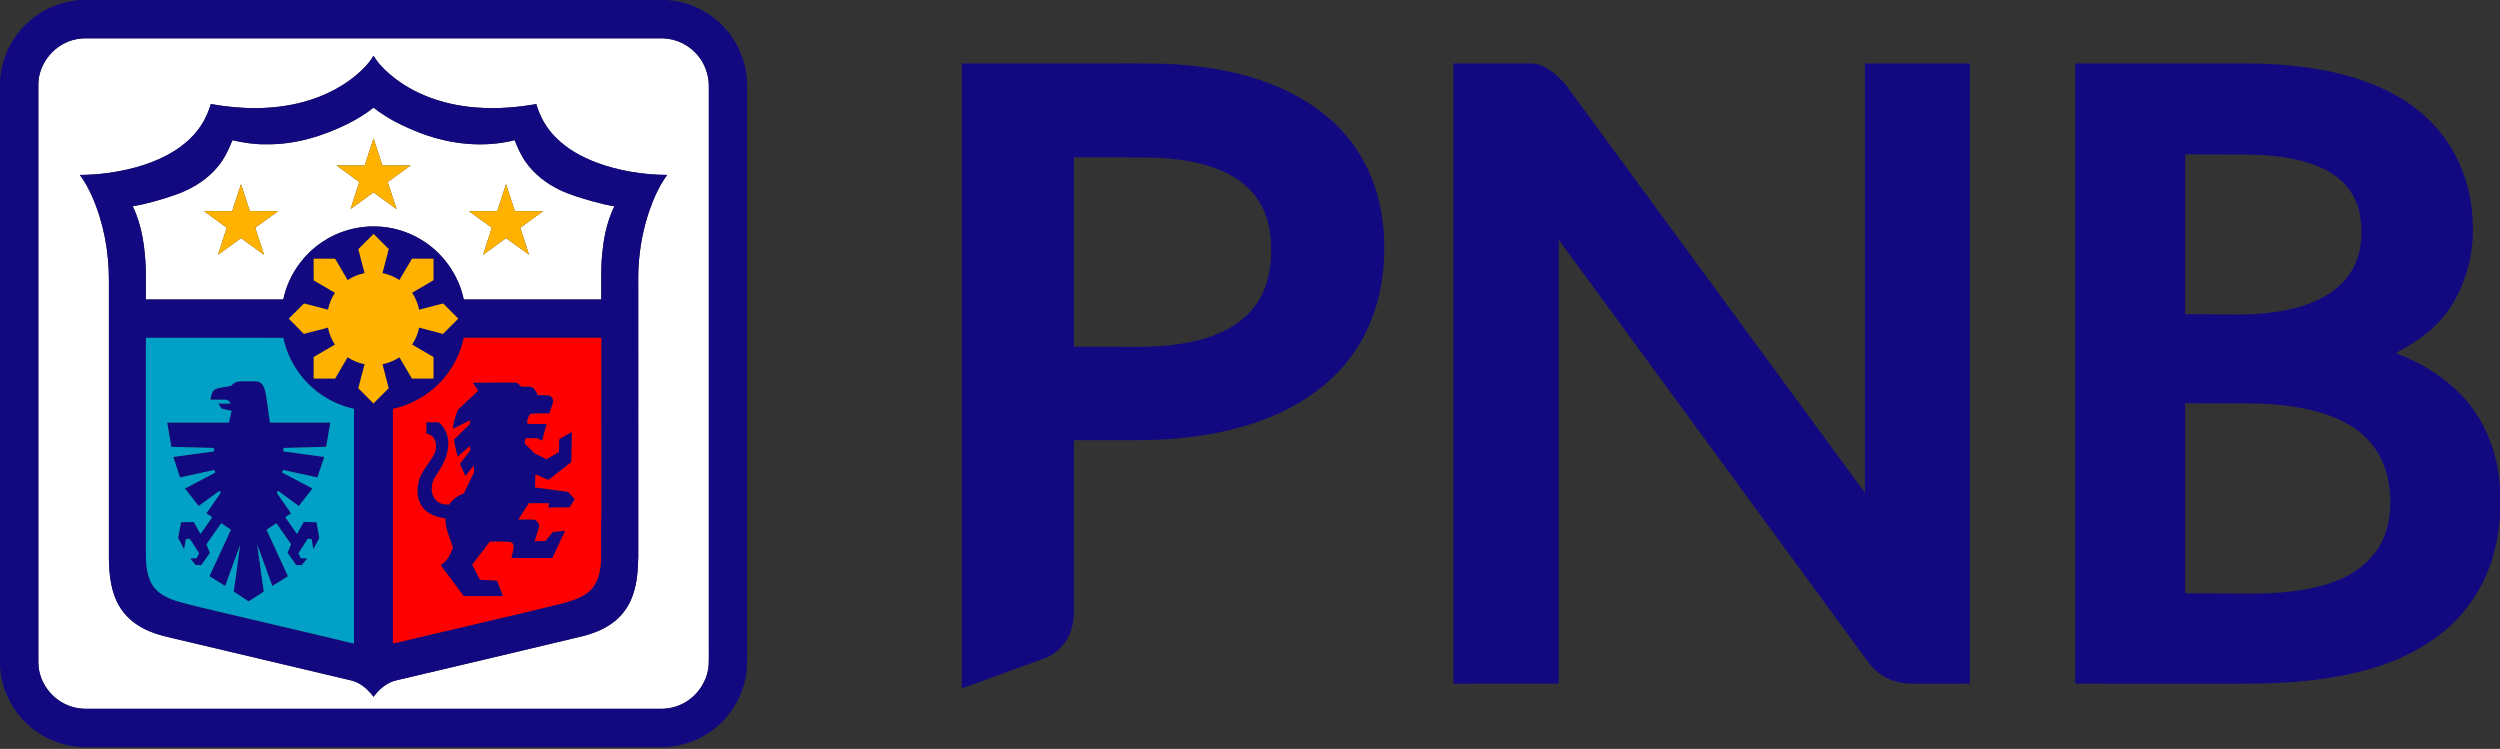
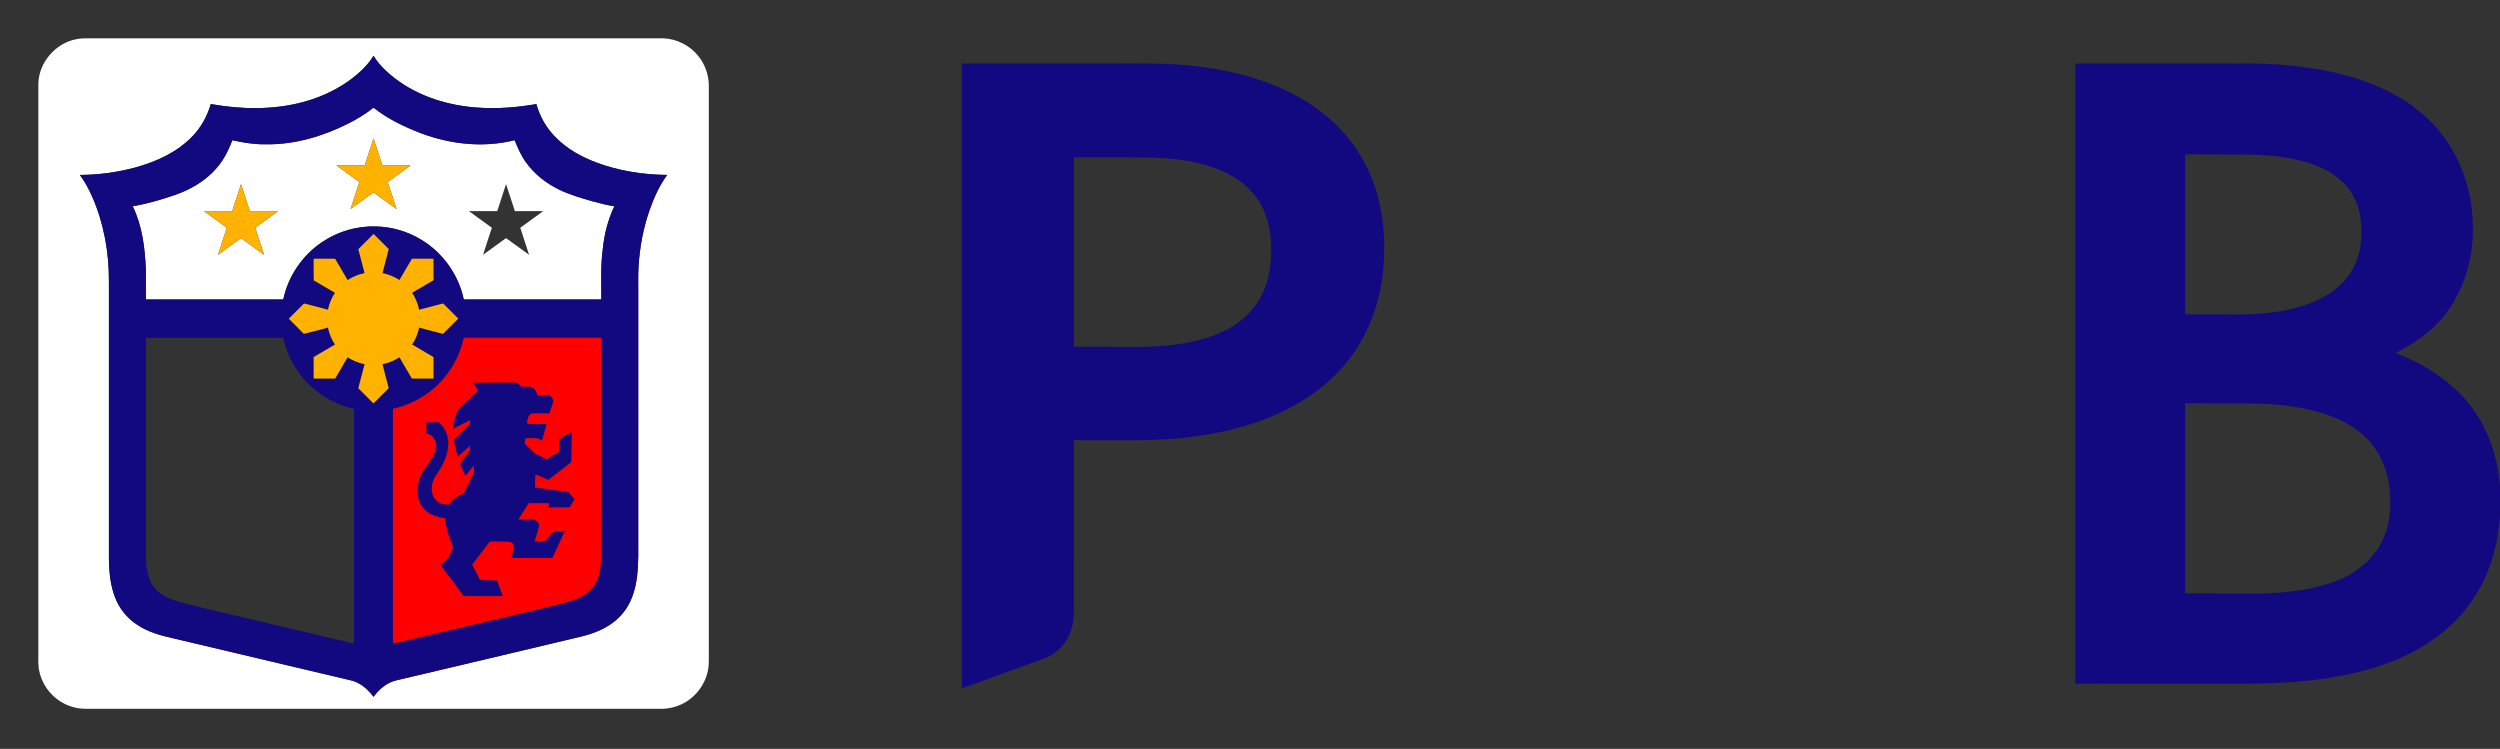
<svg xmlns="http://www.w3.org/2000/svg" width="434px" height="130px" viewBox="0 0 434 130" version="1.1">
  <rect x="0" y="0" width="434" height="130" fill="#333333" stroke="none" />
  <title>pnb</title>
  <desc>Created with Sketch.</desc>
  <g id="Page-1" stroke="none" stroke-width="1" fill="none" fill-rule="evenodd">
    <g id="pnb" fill-rule="nonzero">
      <g id="#ffffffff" transform="translate(6, 6)" fill="#FFFFFF">
        <path d="M7.244,0.808 C7.671,0.721 8.106,0.661 8.542,0.657 C42.08,0.657 75.617,0.657 109.155,0.657 C111.494,0.73 113.763,1.895 115.221,3.72 C116.386,5.149 117.031,6.982 117.049,8.822 C117.049,41.077 117.049,73.331 117.049,105.585 C117.034,106.859 117.079,108.134 117.026,109.407 C116.847,112.196 115.116,114.799 112.647,116.094 C111.455,116.726 110.104,117.053 108.755,117.05 C76.084,117.046 43.415,117.05 10.744,117.049 C9.367,117.037 7.956,117.146 6.622,116.728 C3.789,115.945 1.495,113.53 0.855,110.663 C0.584,109.632 0.668,108.561 0.657,107.508 C0.657,74.521 0.657,41.534 0.657,8.548 C0.725,4.857 3.626,1.487 7.244,0.808 L7.244,0.808 Z M58.849,3.683 C58.353,4.486 57.763,5.226 57.097,5.895 C54.195,8.78 50.441,10.715 46.501,11.748 C41.317,13.114 35.842,13 30.595,12.061 C29.995,14.116 28.953,16.05 27.468,17.601 C24.834,20.386 21.234,22.034 17.591,23.051 C14.424,23.909 11.142,24.362 7.86,24.369 C8.743,25.545 9.438,26.848 10.026,28.193 C12.026,32.757 12.919,37.761 12.907,42.731 C12.905,58.102 12.907,73.473 12.907,88.843 C12.884,91.743 12.877,94.73 13.891,97.49 C14.606,99.49 15.973,101.25 17.751,102.415 C19.65,103.712 21.898,104.331 24.119,104.82 C34.076,107.194 44.038,109.551 54.001,111.896 C54.674,112.061 55.369,112.172 55.995,112.485 C57.148,113.038 58.08,113.959 58.853,114.964 C59.818,113.644 61.151,112.483 62.78,112.112 C73.531,109.578 84.281,107.036 95.025,104.472 C97.07,103.967 99.086,103.173 100.731,101.829 C102.19,100.657 103.277,99.047 103.871,97.276 C104.622,95.145 104.756,92.862 104.8,90.622 C104.799,75.159 104.799,59.697 104.799,44.235 C104.811,42.912 104.762,41.588 104.853,40.267 C105.045,36.955 105.66,33.661 106.747,30.525 C107.515,28.36 108.45,26.226 109.821,24.369 C105.623,24.34 101.405,23.662 97.464,22.191 C94.962,21.233 92.548,19.914 90.636,18.013 C88.945,16.399 87.734,14.314 87.105,12.067 C83.795,12.642 80.417,12.921 77.058,12.69 C71.869,12.361 66.653,10.773 62.503,7.568 C61.1,6.47 59.771,5.222 58.849,3.683 Z" id="Shape" />
        <path d="M58.845,12.685 C61.3,14.635 64.159,16.01 67.076,17.127 C72.23,19.068 77.963,19.689 83.339,18.335 C83.88,19.653 84.445,20.979 85.283,22.14 C86.754,24.237 88.845,25.842 91.135,26.955 C92.948,27.82 94.888,28.381 96.814,28.935 C98.08,29.273 99.351,29.615 100.65,29.806 C99.546,32.132 98.907,34.658 98.646,37.215 C98.248,40.122 98.417,43.059 98.382,45.984 C90.426,45.985 82.468,45.984 74.511,45.985 C73.613,41.706 70.872,37.863 67.124,35.613 C64.781,34.185 62.063,33.388 59.321,33.31 C55.998,33.203 52.65,34.172 49.9,36.041 C46.49,38.328 44.021,41.965 43.177,45.985 C35.226,45.984 27.275,45.985 19.324,45.985 C19.321,44.257 19.329,42.531 19.319,40.804 C19.166,37.054 18.7,33.223 17.041,29.808 C19.514,29.391 21.929,28.677 24.299,27.87 C27.626,26.752 30.761,24.718 32.684,21.727 C33.376,20.671 33.871,19.503 34.345,18.338 C36.281,18.78 38.258,19.092 40.249,19.05 C45.162,19.111 49.992,17.672 54.361,15.497 C55.938,14.699 57.467,13.795 58.845,12.685 L58.845,12.685 Z M57.314,22.719 C55.681,22.722 54.048,22.718 52.414,22.722 C53.732,23.684 55.052,24.644 56.373,25.6 C55.88,27.164 55.356,28.716 54.857,30.276 C56.197,29.336 57.511,28.359 58.839,27.402 C60.183,28.36 61.514,29.335 62.85,30.304 C62.325,28.742 61.831,27.17 61.308,25.608 C62.632,24.645 63.957,23.685 65.279,22.718 C63.646,22.723 62.014,22.718 60.382,22.722 C59.859,21.16 59.361,19.591 58.852,18.026 C58.319,19.584 57.832,21.157 57.314,22.719 L57.314,22.719 Z M35.839,25.963 C35.323,27.522 34.817,29.082 34.316,30.647 C32.683,30.65 31.048,30.642 29.413,30.65 C30.721,31.628 32.057,32.57 33.369,33.543 C32.872,35.106 32.335,36.656 31.856,38.225 C33.182,37.257 34.509,36.292 35.844,35.337 C37.174,36.298 38.493,37.274 39.834,38.218 C39.323,36.659 38.807,35.1 38.309,33.536 C39.635,32.578 40.955,31.613 42.278,30.651 C40.642,30.642 39.006,30.65 37.37,30.646 C36.847,29.089 36.358,27.52 35.839,25.963 L35.839,25.963 Z M80.326,30.647 C78.685,30.647 77.045,30.647 75.403,30.647 C76.729,31.613 78.059,32.573 79.385,33.538 C78.883,35.102 78.351,36.657 77.867,38.226 C79.191,37.26 80.521,36.298 81.851,35.337 C83.184,36.296 84.511,37.267 85.844,38.226 C85.343,36.663 84.824,35.104 84.321,33.54 C85.644,32.577 86.97,31.615 88.294,30.651 C86.657,30.642 85.019,30.65 83.382,30.647 C82.863,29.086 82.374,27.518 81.849,25.961 C81.341,27.523 80.83,29.084 80.326,30.647 Z" id="Shape" />
      </g>
      <g id="#120980ff" fill="#120980">
-         <path d="M13.96,0 L115.713,0 C120.233,0.265 124.557,2.709 127.097,6.459 C128.759,8.863 129.674,11.768 129.706,14.69 C129.705,47.262 129.706,79.836 129.706,112.408 C129.689,114.097 129.795,115.803 129.468,117.474 C128.683,121.93 125.732,125.931 121.712,128.007 C119.781,129.036 117.616,129.588 115.437,129.706 L14.255,129.706 C11.447,129.567 8.672,128.657 6.371,127.032 C2.668,124.487 0.262,120.194 0,115.71 L0,13.982 C0.233,10.09 2.055,6.323 4.986,3.747 C7.445,1.535 10.663,0.215 13.96,0 L13.96,0 Z M13.244,6.808 C9.626,7.487 6.725,10.857 6.657,14.548 C6.657,47.534 6.657,80.521 6.657,113.508 C6.668,114.561 6.584,115.632 6.855,116.663 C7.495,119.53 9.789,121.945 12.622,122.728 C13.956,123.146 15.367,123.037 16.744,123.049 C49.415,123.05 82.084,123.046 114.755,123.05 C116.104,123.053 117.455,122.726 118.647,122.094 C121.116,120.799 122.847,118.196 123.026,115.407 C123.079,114.134 123.034,112.859 123.049,111.585 C123.049,79.331 123.049,47.077 123.049,14.822 C123.031,12.982 122.386,11.149 121.221,9.72 C119.763,7.895 117.494,6.73 115.155,6.657 C81.617,6.657 48.08,6.657 14.542,6.657 C14.106,6.661 13.671,6.721 13.244,6.808 Z" id="Shape" />
        <path d="M64.849,9.683 C65.771,11.222 67.1,12.47 68.503,13.568 C72.653,16.773 77.869,18.361 83.058,18.69 C86.417,18.921 89.795,18.642 93.105,18.067 C93.734,20.314 94.945,22.399 96.636,24.013 C98.548,25.914 100.962,27.233 103.464,28.191 C107.405,29.662 111.623,30.34 115.821,30.369 C114.45,32.226 113.515,34.36 112.747,36.525 C111.66,39.661 111.045,42.955 110.853,46.267 C110.762,47.588 110.811,48.912 110.799,50.235 C110.799,65.697 110.799,81.159 110.8,96.622 C110.756,98.862 110.622,101.145 109.871,103.276 C109.277,105.047 108.19,106.657 106.731,107.829 C105.086,109.173 103.07,109.967 101.025,110.472 C90.281,113.036 79.531,115.578 68.78,118.112 C67.151,118.483 65.818,119.644 64.853,120.964 C64.08,119.959 63.148,119.038 61.995,118.485 C61.369,118.172 60.674,118.061 60.001,117.896 C50.038,115.551 40.076,113.194 30.119,110.82 C27.898,110.331 25.65,109.712 23.751,108.415 C21.973,107.25 20.606,105.49 19.891,103.49 C18.877,100.73 18.884,97.743 18.907,94.843 C18.907,79.473 18.905,64.102 18.907,48.731 C18.919,43.761 18.026,38.757 16.026,34.193 C15.438,32.848 14.743,31.545 13.86,30.369 C17.142,30.362 20.424,29.909 23.591,29.051 C27.234,28.034 30.834,26.386 33.468,23.601 C34.953,22.05 35.995,20.116 36.595,18.061 C41.842,19 47.317,19.114 52.501,17.748 C56.441,16.715 60.195,14.78 63.097,11.895 C63.763,11.226 64.353,10.486 64.849,9.683 L64.849,9.683 Z M64.845,18.685 C63.467,19.795 61.938,20.699 60.361,21.497 C55.992,23.672 51.162,25.111 46.249,25.05 C44.258,25.092 42.281,24.78 40.345,24.338 C39.871,25.503 39.376,26.671 38.684,27.727 C36.761,30.718 33.626,32.752 30.299,33.87 C27.929,34.677 25.514,35.391 23.041,35.808 C24.7,39.223 25.166,43.054 25.319,46.804 C25.329,48.531 25.321,50.257 25.324,51.985 C33.275,51.985 41.226,51.984 49.177,51.985 C50.021,47.965 52.49,44.328 55.9,42.041 C58.65,40.172 61.998,39.203 65.321,39.31 C68.063,39.388 70.781,40.185 73.124,41.613 C76.872,43.863 79.613,47.706 80.511,51.985 C88.468,51.984 96.426,51.985 104.382,51.984 C104.417,49.059 104.248,46.122 104.646,43.215 C104.907,40.658 105.546,38.132 106.65,35.806 C105.351,35.615 104.08,35.273 102.814,34.935 C100.888,34.381 98.948,33.82 97.135,32.955 C94.845,31.842 92.754,30.237 91.283,28.14 C90.445,26.979 89.88,25.653 89.339,24.335 C83.963,25.689 78.23,25.068 73.076,23.127 C70.159,22.01 67.3,20.635 64.845,18.685 L64.845,18.685 Z M64.852,40.611 C63.97,41.495 63.085,42.375 62.205,43.261 C62.573,44.644 62.937,46.028 63.292,47.415 C62.245,47.623 61.239,48.034 60.348,48.624 C59.624,47.386 58.903,46.146 58.171,44.914 C56.933,44.921 55.695,44.914 54.457,44.917 C54.463,46.17 54.441,47.423 54.468,48.676 C55.704,49.38 56.925,50.108 58.152,50.827 C57.558,51.716 57.153,52.724 56.937,53.77 C55.695,53.439 54.449,53.122 53.208,52.79 C53.034,52.772 52.806,52.611 52.672,52.795 C51.822,53.634 50.983,54.485 50.138,55.327 C50.998,56.211 51.889,57.065 52.744,57.955 C54.147,57.61 55.542,57.234 56.939,56.866 C57.142,57.917 57.558,58.922 58.148,59.816 C56.917,60.538 55.684,61.257 54.455,61.98 C54.459,63.224 54.455,64.467 54.456,65.711 C55.699,65.709 56.942,65.709 58.184,65.711 C58.899,64.48 59.629,63.258 60.336,62.023 C61.245,62.592 62.241,63.025 63.296,63.229 C62.926,64.618 62.57,66.01 62.203,67.399 C63.078,68.275 63.954,69.15 64.83,70.027 C65.725,69.16 66.593,68.266 67.479,67.391 C67.122,66.003 66.761,64.617 66.394,63.232 C67.44,63.011 68.445,62.606 69.34,62.019 C70.067,63.246 70.78,64.484 71.508,65.711 C72.755,65.709 74.001,65.709 75.249,65.711 C75.253,64.47 75.249,63.229 75.25,61.99 C74.012,61.262 72.77,60.542 71.535,59.809 C72.14,58.926 72.534,57.915 72.753,56.87 C74.137,57.237 75.525,57.588 76.907,57.96 C77.791,57.08 78.672,56.196 79.554,55.314 C78.68,54.435 77.8,53.564 76.929,52.684 C75.535,53.033 74.148,53.41 72.757,53.768 C72.543,52.717 72.116,51.722 71.541,50.817 C72.782,50.098 74.022,49.377 75.253,48.643 C75.246,47.401 75.253,46.16 75.249,44.918 C74.005,44.915 72.763,44.919 71.519,44.915 C70.784,46.145 70.073,47.389 69.34,48.62 C68.444,48.038 67.443,47.623 66.396,47.411 C66.755,46.019 67.133,44.631 67.48,43.237 C66.602,42.364 65.729,41.485 64.852,40.611 L64.852,40.611 Z M25.325,58.645 C25.321,70.845 25.325,83.046 25.324,95.248 C25.315,97.386 25.318,99.687 26.471,101.571 C27.484,103.198 29.353,103.962 31.114,104.477 C33.85,105.242 36.626,105.843 39.384,106.517 C45.938,108.073 52.504,109.58 59.055,111.15 C59.851,111.343 60.639,111.577 61.453,111.688 C61.457,98.117 61.456,84.545 61.455,70.973 C59.573,70.559 57.762,69.813 56.148,68.761 C52.61,66.486 50.039,62.767 49.178,58.648 C41.227,58.637 33.276,58.644 25.325,58.645 L25.325,58.645 Z M80.516,58.641 C80.132,60.384 79.482,62.071 78.55,63.593 C76.311,67.336 72.477,70.066 68.216,70.979 C68.217,84.549 68.214,98.118 68.217,111.688 C69.645,111.454 71.032,111.025 72.446,110.721 C80.75,108.739 89.076,106.856 97.365,104.813 C99.26,104.3 101.308,103.758 102.69,102.267 C104.053,100.742 104.327,98.592 104.349,96.625 C104.36,94.109 104.314,91.593 104.384,89.078 C104.381,78.933 104.385,68.788 104.382,58.644 C96.427,58.639 88.472,58.644 80.516,58.641 Z" id="Shape" />
        <path d="M166.97,11.016 C175.045,11.013 183.12,11.016 191.193,11.015 C194.67,11.034 198.148,10.972 201.623,11.056 C208.135,11.265 214.689,12.25 220.777,14.64 C225.401,16.464 229.759,19.15 233.107,22.861 C236.275,26.343 238.446,30.685 239.481,35.268 C240.344,39.052 240.476,42.976 240.127,46.833 C239.622,52.25 237.78,57.595 234.504,61.966 C231.679,65.814 227.82,68.811 223.596,70.985 C218.393,73.65 212.65,75.114 206.873,75.846 C203.634,76.244 200.369,76.445 197.105,76.417 C193.545,76.417 189.985,76.417 186.426,76.417 C186.424,86.403 186.429,96.39 186.424,106.377 C186.425,108.427 185.796,110.523 184.436,112.088 C183.609,113.035 182.579,113.838 181.388,114.267 C176.581,116.011 171.78,117.77 166.972,119.511 C166.968,83.347 166.972,47.181 166.97,11.016 L166.97,11.016 Z M186.425,27.315 C186.426,38.272 186.424,49.229 186.428,60.186 C189.482,60.2 192.537,60.151 195.591,60.222 C198.838,60.244 202.102,60.174 205.313,59.63 C207.937,59.199 210.537,58.473 212.91,57.255 C215.235,56.052 217.281,54.254 218.62,51.992 C219.9,49.848 220.482,47.356 220.639,44.882 C220.809,41.863 220.515,38.722 219.143,35.985 C217.995,33.656 216.05,31.784 213.807,30.512 C211.745,29.338 209.461,28.605 207.145,28.125 C203.981,27.477 200.739,27.3 197.517,27.348 C193.82,27.282 190.123,27.326 186.425,27.315 Z" id="Shape" />
-         <path d="M252.309,11.015 C256.185,11.015 260.061,11.015 263.938,11.015 C264.969,11.052 266.027,10.898 267.034,11.197 C268.494,11.608 269.694,12.597 270.779,13.617 C271.448,14.242 272.019,14.959 272.542,15.707 C289.615,38.985 306.671,62.273 323.751,85.544 C323.749,60.701 323.75,35.858 323.751,11.015 C329.824,11.015 335.897,11.015 341.971,11.015 C341.971,46.907 341.971,82.798 341.971,118.69 C339.614,118.693 337.259,118.69 334.903,118.691 C332.982,118.654 331.018,118.855 329.148,118.307 C327.287,117.826 325.641,116.668 324.472,115.157 C306.515,90.646 288.552,66.14 270.598,41.629 C270.598,67.317 270.598,93.003 270.598,118.688 C264.503,118.694 258.406,118.69 252.309,118.691 C252.309,82.799 252.309,46.907 252.309,11.015 Z" id="Path" />
        <path d="M360.261,11.015 C369.058,11.013 377.855,11.015 386.653,11.015 C389.672,11.011 392.696,10.978 395.711,11.214 C401.723,11.649 407.766,12.745 413.296,15.222 C417.531,17.114 421.408,19.94 424.185,23.686 C426.948,27.362 428.6,31.817 429.111,36.375 C429.502,39.814 429.332,43.341 428.384,46.679 C427.288,50.606 425.243,54.341 422.181,57.073 C420.301,58.771 418.126,60.104 415.897,61.29 C420.85,63.199 425.527,66.146 428.834,70.358 C431.985,74.388 433.621,79.443 434,84.509 L434,89.632 C433.809,92.035 433.429,94.431 432.728,96.743 C431.42,101.158 428.972,105.247 425.612,108.407 C421.992,111.826 417.488,114.208 412.767,115.72 C406.996,117.578 400.928,118.314 394.892,118.581 C391.187,118.743 387.479,118.677 383.772,118.691 C375.934,118.691 368.097,118.693 360.26,118.69 C360.26,82.799 360.26,46.907 360.261,11.015 L360.261,11.015 Z M379.34,26.799 C379.337,36.051 379.338,45.305 379.338,54.559 C382.141,54.549 384.942,54.563 387.745,54.593 C391.533,54.618 395.361,54.357 399.019,53.313 C401.366,52.636 403.663,51.638 405.559,50.076 C407.357,48.635 408.734,46.66 409.385,44.443 C410.076,42.059 410.114,39.505 409.639,37.077 C409.197,34.776 407.968,32.634 406.167,31.129 C404.36,29.569 402.105,28.635 399.825,28.004 C396.562,27.124 393.168,26.868 389.8,26.832 C386.312,26.854 382.826,26.772 379.34,26.799 L379.34,26.799 Z M379.338,70 C379.338,81.004 379.338,92.006 379.338,103.01 C383.01,102.982 386.68,103.058 390.353,103.044 C393.651,103.066 396.962,102.893 400.213,102.314 C403.039,101.798 405.855,100.978 408.333,99.493 C410.42,98.214 412.248,96.442 413.38,94.254 C414.519,92.077 414.945,89.595 414.959,87.157 C414.949,84.35 414.404,81.496 413.04,79.022 C411.854,76.87 410.061,75.067 407.944,73.829 C405.537,72.396 402.84,71.522 400.112,70.95 C396.995,70.302 393.806,70.066 390.629,70.033 C386.864,70.033 383.1,70.048 379.338,70 Z" id="Shape" />
-         <path d="M40.143,66.956 C40.474,66.555 40.938,66.254 41.465,66.212 C42.236,66.158 43.012,66.208 43.784,66.187 C44.339,66.18 44.977,66.172 45.398,66.595 C45.934,67.162 46.068,67.967 46.2,68.706 C46.443,70.254 46.653,71.808 46.862,73.361 C50.353,73.364 53.845,73.364 57.338,73.361 C57.108,74.76 56.843,76.153 56.625,77.555 C54.166,77.646 51.705,77.685 49.246,77.766 C49.218,77.964 49.192,78.161 49.166,78.36 C51.539,78.676 53.911,78.997 56.281,79.328 C55.878,80.511 55.515,81.706 55.102,82.887 C53.115,82.452 51.13,82.004 49.137,81.591 C49.084,81.735 49.03,81.881 48.978,82.028 C50.734,82.955 52.489,83.882 54.245,84.811 C53.457,85.827 52.663,86.837 51.873,87.85 C50.672,86.967 49.475,86.081 48.274,85.2 C48.222,85.345 47.986,85.508 48.126,85.666 C48.922,86.818 49.729,87.961 50.533,89.107 C50.195,89.332 49.858,89.559 49.522,89.788 C50.2,90.758 50.875,91.732 51.556,92.701 C51.952,92.009 52.333,91.307 52.731,90.617 C53.468,90.612 54.203,90.666 54.94,90.662 C55.087,91.457 55.231,92.252 55.382,93.046 C55.403,93.202 55.451,93.373 55.363,93.52 C55.054,94.139 54.722,94.746 54.393,95.354 C54.288,94.765 54.201,94.173 54.1,93.585 C53.873,93.564 53.646,93.546 53.42,93.528 C52.886,94.372 52.331,95.204 51.803,96.054 C51.94,96.331 52.077,96.608 52.213,96.888 C52.591,96.912 52.969,96.932 53.35,96.946 C53.027,97.333 52.702,97.719 52.378,98.104 C52.054,98.103 51.73,98.102 51.406,98.099 C50.909,97.386 50.405,96.68 49.915,95.965 C50.123,95.473 50.341,94.985 50.528,94.485 C49.664,93.276 48.826,92.05 47.972,90.834 C47.4,91.209 46.831,91.587 46.266,91.97 C47.508,94.658 48.765,97.337 49.991,100.031 C49.089,100.6 48.181,101.157 47.279,101.724 C46.396,99.337 45.56,96.932 44.652,94.556 C45.037,97.271 45.409,99.987 45.788,102.702 C44.91,103.271 44.046,103.864 43.145,104.395 C42.306,103.802 41.422,103.279 40.573,102.704 C40.939,100 41.345,97.303 41.684,94.596 C40.803,96.966 39.952,99.346 39.086,101.722 C38.175,101.158 37.265,100.594 36.36,100.023 C37.613,97.338 38.853,94.65 40.095,91.961 C39.534,91.583 38.968,91.211 38.408,90.831 C37.527,92.035 36.702,93.28 35.835,94.495 C36.029,94.99 36.241,95.48 36.448,95.971 C35.954,96.686 35.446,97.391 34.949,98.104 C34.623,98.104 34.297,98.102 33.971,98.097 C33.654,97.71 33.331,97.332 33.011,96.947 C33.39,96.931 33.769,96.912 34.149,96.894 C34.288,96.611 34.425,96.328 34.562,96.047 C34.019,95.21 33.483,94.37 32.943,93.532 C32.715,93.546 32.487,93.563 32.26,93.579 C32.16,94.162 32.087,94.75 31.953,95.326 C31.596,94.684 31.261,94.029 30.921,93.377 C31.095,92.47 31.243,91.557 31.434,90.654 C32.168,90.672 32.901,90.61 33.634,90.618 C34.024,91.305 34.403,91.995 34.791,92.681 C35.511,91.745 36.156,90.754 36.834,89.788 C36.502,89.559 36.168,89.331 35.835,89.105 C36.653,87.909 37.513,86.742 38.317,85.537 C38.26,85.458 38.146,85.297 38.088,85.216 C36.869,86.067 35.696,86.981 34.487,87.845 C33.696,86.833 32.903,85.824 32.115,84.811 C33.87,83.887 35.62,82.953 37.38,82.035 C37.324,81.882 37.269,81.731 37.214,81.582 C35.225,82.014 33.239,82.457 31.249,82.883 C30.866,81.694 30.465,80.511 30.086,79.321 C32.457,79.007 34.826,78.672 37.196,78.359 C37.167,78.158 37.138,77.959 37.11,77.76 C34.657,77.704 32.204,77.619 29.751,77.574 C29.504,76.171 29.265,74.768 29.023,73.364 C32.595,73.361 36.167,73.363 39.738,73.364 C39.899,72.681 40.048,71.996 40.207,71.314 C39.63,71.201 39.055,71.073 38.481,70.937 C38.285,70.644 38.084,70.354 37.882,70.066 C38.607,70.069 39.332,70.071 40.055,70.065 C39.845,69.786 39.656,69.386 39.248,69.399 C38.339,69.358 37.429,69.392 36.519,69.388 C36.691,68.741 36.692,67.893 37.394,67.566 C38.263,67.197 39.237,67.203 40.143,66.956 Z" id="Path" />
        <path d="M82.085,66.433 C84.608,66.422 87.131,66.363 89.654,66.411 C89.972,66.6 90.225,66.879 90.506,67.118 C91.077,67.134 91.652,67.075 92.22,67.149 C92.816,67.409 93.123,68.035 93.373,68.597 C94.033,68.592 94.696,68.581 95.354,68.652 C95.852,68.826 96.157,69.43 95.996,69.935 C95.814,70.56 95.58,71.169 95.365,71.784 C94.363,71.806 93.358,71.739 92.359,71.817 C91.87,71.865 91.715,72.399 91.611,72.799 C91.552,73.051 91.406,73.409 91.689,73.584 C92.755,73.633 93.825,73.585 94.893,73.604 C94.644,74.583 94.363,75.552 94.105,76.528 C93.774,76.348 93.455,76.083 93.063,76.076 C92.437,76.052 91.813,76.087 91.188,76.116 C91.161,76.417 91.13,76.716 91.1,77.018 C91.517,77.431 91.962,77.818 92.363,78.249 C92.563,78.452 92.742,78.696 93.018,78.806 C93.645,79.079 94.257,79.387 94.853,79.726 C95.579,79.302 96.309,78.885 97.036,78.463 C97.023,77.721 97.08,76.981 97.076,76.24 C97.811,75.825 98.534,75.391 99.271,74.984 C99.271,76.725 99.231,78.466 99.193,80.208 C97.863,81.251 96.54,82.301 95.197,83.329 C94.455,82.997 93.708,82.675 92.961,82.357 C92.912,83.105 92.927,83.856 92.88,84.605 C94.796,84.867 96.717,85.112 98.631,85.388 C99.01,85.81 99.399,86.226 99.771,86.656 C99.481,87.134 99.185,87.607 98.894,88.083 C97.643,88.076 96.395,88.142 95.145,88.118 C95.212,87.871 95.277,87.624 95.344,87.378 C94.162,87.344 92.981,87.371 91.799,87.363 C91.207,88.306 90.601,89.239 90.001,90.176 C90.844,90.185 91.686,90.163 92.529,90.182 C93.214,90.192 93.762,90.967 93.556,91.616 C93.318,92.399 93.064,93.174 92.82,93.954 C93.44,93.955 94.059,93.913 94.68,93.908 C95.104,93.387 95.527,92.863 95.959,92.346 C96.678,92.275 97.396,92.194 98.115,92.119 C97.395,93.711 96.629,95.282 95.896,96.868 C93.516,96.868 91.137,96.869 88.757,96.866 C88.951,96.161 89.148,95.44 89.146,94.705 C89.131,94.268 88.661,94.065 88.282,94.062 C87.193,94.061 86.103,93.967 85.014,94.05 C84.014,95.383 82.984,96.693 81.985,98.025 C82.431,98.9 82.881,99.773 83.334,100.645 C84.323,100.704 85.311,100.73 86.299,100.788 C86.633,101.688 86.966,102.588 87.306,103.486 C85.034,103.49 82.761,103.497 80.488,103.483 C79.169,101.674 77.822,99.885 76.478,98.093 C77.627,97.466 78.223,96.177 78.632,94.994 C78.068,93.37 77.298,91.744 77.302,89.991 C75.794,89.833 74.204,89.257 73.294,87.979 C72.272,86.589 72.305,84.697 72.818,83.119 C73.344,81.506 74.649,80.328 75.374,78.824 C75.789,77.937 75.831,76.812 75.26,75.986 C74.975,75.567 74.492,75.363 74.011,75.282 C74.017,74.619 74.013,73.957 74.015,73.295 C74.726,73.29 75.437,73.3 76.149,73.289 C77.29,74.208 77.895,75.695 77.839,77.147 C77.788,79.07 76.874,80.843 75.796,82.39 C75.142,83.297 74.77,84.474 75.036,85.585 C75.201,86.37 75.748,87.077 76.5,87.379 C76.96,87.589 77.476,87.575 77.972,87.57 C78.577,86.657 79.509,86.011 80.527,85.635 C81.108,84.393 81.728,83.171 82.317,81.934 C82.28,81.573 82.246,81.212 82.21,80.853 C81.737,81.454 81.273,82.062 80.799,82.663 C80.468,81.955 80.155,81.238 79.829,80.529 C80.423,79.746 81.015,78.963 81.621,78.189 C81.606,77.936 81.593,77.684 81.58,77.432 C80.864,78.051 80.146,78.668 79.436,79.294 C79.222,78.3 78.915,77.324 78.802,76.31 C79.737,75.46 80.582,74.517 81.521,73.67 C81.554,73.423 81.587,73.177 81.623,72.933 C80.621,73.433 79.634,73.963 78.633,74.466 C78.665,73.445 78.992,72.468 79.335,71.518 C79.41,71.29 79.519,71.071 79.705,70.914 C80.809,69.893 81.89,68.848 82.999,67.834 C82.703,67.361 82.389,66.901 82.085,66.433 Z" id="Path" />
      </g>
      <g id="#ffb200ff" transform="translate(35.412, 24.02)" fill="#FFB200">
        <path d="M27.903,4.7 C28.42,3.138 28.907,1.565 29.44,0.007 C29.949,1.572 30.447,3.14 30.97,4.702 C32.602,4.698 34.234,4.704 35.867,4.698 C34.546,5.666 33.22,6.625 31.897,7.589 C32.42,9.151 32.914,10.722 33.438,12.284 C32.103,11.315 30.771,10.341 29.427,9.383 C28.099,10.339 26.785,11.317 25.446,12.257 C25.944,10.696 26.468,9.144 26.961,7.581 C25.641,6.624 24.32,5.665 23.003,4.702 C24.636,4.698 26.269,4.702 27.903,4.7 Z" id="Path" />
        <path d="M6.428,7.943 C6.946,9.501 7.435,11.07 7.958,12.626 C9.594,12.63 11.23,12.622 12.866,12.632 C11.543,13.594 10.223,14.559 8.897,15.517 C9.395,17.08 9.911,18.639 10.422,20.198 C9.081,19.254 7.762,18.278 6.432,17.317 C5.098,18.273 3.77,19.238 2.445,20.205 C2.924,18.636 3.46,17.087 3.957,15.524 C2.645,14.55 1.309,13.609 0.001,12.63 C1.636,12.622 3.271,12.63 4.904,12.627 C5.405,11.063 5.912,9.502 6.428,7.943 Z" id="Path" />
-         <path d="M50.915,12.627 C51.418,11.064 51.929,9.504 52.437,7.942 C52.963,9.498 53.451,11.067 53.97,12.627 C55.607,12.63 57.245,12.622 58.882,12.632 C57.558,13.595 56.232,14.557 54.909,15.521 C55.413,17.084 55.931,18.643 56.432,20.207 C55.1,19.247 53.772,18.277 52.44,17.317 C51.11,18.278 49.78,19.24 48.455,20.207 C48.94,18.638 49.471,17.083 49.973,15.518 C48.647,14.553 47.317,13.594 45.991,12.627 C47.633,12.627 49.273,12.627 50.915,12.627 Z" id="Path" />
        <path d="M29.44,16.591 C30.317,17.466 31.19,18.344 32.068,19.217 C31.721,20.612 31.344,21.999 30.984,23.391 C32.031,23.604 33.032,24.018 33.928,24.6 C34.661,23.369 35.372,22.125 36.108,20.896 C37.351,20.9 38.593,20.896 39.837,20.898 C39.841,22.141 39.834,23.381 39.841,24.624 C38.61,25.358 37.37,26.078 36.13,26.798 C36.705,27.702 37.132,28.697 37.346,29.749 C38.736,29.39 40.124,29.013 41.517,28.664 C42.388,29.544 43.268,30.416 44.143,31.294 C43.26,32.177 42.379,33.061 41.495,33.94 C40.113,33.568 38.725,33.217 37.342,32.851 C37.122,33.895 36.728,34.907 36.123,35.789 C37.358,36.522 38.6,37.243 39.838,37.97 C39.837,39.21 39.841,40.45 39.837,41.691 C38.589,41.69 37.343,41.69 36.097,41.691 C35.368,40.464 34.655,39.226 33.928,37.999 C33.033,38.586 32.028,38.991 30.983,39.212 C31.349,40.597 31.71,41.984 32.067,43.371 C31.182,44.247 30.313,45.14 29.418,46.008 C28.542,45.131 27.666,44.255 26.791,43.379 C27.159,41.99 27.514,40.599 27.885,39.21 C26.829,39.005 25.833,38.573 24.924,38.003 C24.217,39.238 23.487,40.46 22.772,41.691 C21.53,41.69 20.288,41.69 19.044,41.691 C19.043,40.448 19.047,39.204 19.043,37.961 C20.273,37.237 21.505,36.518 22.736,35.796 C22.146,34.903 21.73,33.898 21.527,32.846 C20.13,33.214 18.735,33.59 17.333,33.935 C16.477,33.045 15.587,32.192 14.726,31.308 C15.572,30.465 16.41,29.614 17.26,28.775 C17.394,28.592 17.622,28.752 17.796,28.77 C19.037,29.102 20.284,29.419 21.526,29.75 C21.741,28.704 22.146,27.697 22.74,26.807 C21.513,26.088 20.292,25.361 19.056,24.656 C19.029,23.403 19.051,22.15 19.045,20.897 C20.284,20.894 21.522,20.901 22.76,20.894 C23.491,22.127 24.212,23.366 24.936,24.604 C25.827,24.014 26.833,23.604 27.881,23.395 C27.525,22.009 27.161,20.624 26.794,19.242 C27.673,18.355 28.559,17.475 29.44,16.591 Z" id="Path" />
      </g>
      <g id="#01a0c7ff" transform="translate(25.255, 58.608)" fill="#01A0C7">
-         <path d="M0.07,0.037 C8.021,0.036 15.972,0.029 23.924,0.04 C24.784,4.159 27.355,7.878 30.893,10.153 C32.507,11.205 34.318,11.951 36.2,12.365 C36.201,25.937 36.202,39.509 36.198,53.081 C35.384,52.969 34.596,52.735 33.8,52.543 C27.249,50.972 20.683,49.465 14.129,47.909 C11.372,47.235 8.595,46.634 5.859,45.869 C4.098,45.355 2.229,44.59 1.216,42.964 C0.063,41.079 0.06,38.779 0.069,36.64 C0.07,24.438 0.066,12.238 0.07,0.037 L0.07,0.037 Z M14.888,8.348 C13.982,8.595 13.008,8.589 12.139,8.959 C11.437,9.285 11.436,10.134 11.265,10.78 C12.175,10.784 13.085,10.75 13.993,10.791 C14.401,10.779 14.59,11.178 14.8,11.457 C14.077,11.464 13.352,11.461 12.627,11.458 C12.829,11.746 13.03,12.036 13.226,12.33 C13.8,12.465 14.375,12.593 14.953,12.706 C14.793,13.388 14.644,14.073 14.483,14.756 C10.912,14.755 7.34,14.754 3.768,14.756 C4.011,16.16 4.249,17.563 4.496,18.966 C6.949,19.011 9.402,19.096 11.855,19.153 C11.884,19.352 11.912,19.551 11.941,19.751 C9.571,20.064 7.202,20.399 4.831,20.713 C5.21,21.903 5.611,23.086 5.994,24.275 C7.984,23.849 9.97,23.406 11.959,22.974 C12.014,23.123 12.069,23.274 12.125,23.427 C10.365,24.345 8.615,25.28 6.86,26.203 C7.648,27.216 8.441,28.225 9.232,29.237 C10.441,28.373 11.615,27.459 12.833,26.608 C12.891,26.689 13.005,26.85 13.063,26.929 C12.258,28.135 11.398,29.301 10.58,30.497 C10.913,30.723 11.247,30.951 11.579,31.18 C10.901,32.146 10.256,33.137 9.536,34.074 C9.148,33.387 8.769,32.697 8.379,32.011 C7.646,32.002 6.914,32.064 6.179,32.046 C5.988,32.949 5.84,33.862 5.666,34.769 C6.006,35.421 6.341,36.076 6.698,36.718 C6.833,36.142 6.905,35.555 7.005,34.971 C7.232,34.955 7.46,34.938 7.688,34.925 C8.228,35.762 8.764,36.602 9.307,37.439 C9.17,37.72 9.033,38.003 8.894,38.286 C8.514,38.304 8.135,38.323 7.756,38.339 C8.076,38.724 8.399,39.103 8.716,39.49 C9.042,39.494 9.368,39.496 9.694,39.496 C10.191,38.783 10.699,38.079 11.193,37.364 C10.986,36.872 10.775,36.382 10.58,35.887 C11.447,34.672 12.272,33.427 13.153,32.223 C13.713,32.604 14.279,32.975 14.84,33.353 C13.598,36.042 12.358,38.731 11.105,41.415 C12.01,41.986 12.92,42.55 13.831,43.115 C14.697,40.739 15.548,38.359 16.429,35.988 C16.09,38.695 15.684,41.392 15.318,44.096 C16.167,44.671 17.051,45.194 17.89,45.787 C18.792,45.256 19.655,44.663 20.533,44.095 C20.155,41.38 19.783,38.663 19.397,35.948 C20.305,38.324 21.141,40.729 22.024,43.116 C22.926,42.549 23.834,41.992 24.736,41.424 C23.51,38.729 22.253,36.05 21.011,33.363 C21.576,32.98 22.145,32.601 22.717,32.226 C23.571,33.442 24.409,34.668 25.273,35.877 C25.086,36.377 24.868,36.865 24.661,37.357 C25.151,38.072 25.654,38.779 26.151,39.491 C26.475,39.494 26.799,39.495 27.123,39.496 C27.447,39.111 27.772,38.725 28.095,38.338 C27.715,38.324 27.336,38.304 26.958,38.28 C26.822,38 26.685,37.723 26.548,37.446 C27.076,36.596 27.631,35.765 28.165,34.92 C28.391,34.938 28.618,34.956 28.845,34.977 C28.946,35.565 29.034,36.157 29.138,36.746 C29.467,36.138 29.799,35.531 30.108,34.912 C30.196,34.765 30.148,34.594 30.127,34.439 C29.976,33.644 29.832,32.849 29.685,32.055 C28.948,32.059 28.213,32.004 27.476,32.009 C27.078,32.7 26.697,33.401 26.301,34.093 C25.62,33.124 24.945,32.151 24.267,31.18 C24.603,30.951 24.941,30.725 25.278,30.499 C24.474,29.353 23.667,28.21 22.871,27.058 C22.731,26.901 22.967,26.737 23.019,26.592 C24.22,27.473 25.417,28.36 26.618,29.242 C27.408,28.229 28.202,27.219 28.99,26.203 C27.234,25.274 25.479,24.348 23.723,23.42 C23.775,23.273 23.829,23.127 23.882,22.983 C25.875,23.396 27.86,23.844 29.847,24.279 C30.261,23.099 30.623,21.903 31.026,20.72 C28.656,20.389 26.284,20.068 23.911,19.752 C23.937,19.553 23.963,19.356 23.991,19.158 C26.45,19.077 28.911,19.039 31.37,18.947 C31.588,17.545 31.853,16.152 32.083,14.754 C28.59,14.756 25.098,14.756 21.607,14.754 C21.398,13.2 21.188,11.646 20.945,10.098 C20.813,9.359 20.679,8.554 20.144,7.987 C19.722,7.564 19.084,7.572 18.529,7.579 C17.757,7.6 16.981,7.55 16.21,7.604 C15.683,7.646 15.219,7.947 14.888,8.348 Z" id="Shape" />
-       </g>
+         </g>
      <g id="#fe0000ff" transform="translate(68.216, 58.608)" fill="#FE0000">
        <path d="M12.301,0.033 C20.256,0.036 28.211,0.032 36.167,0.036 C36.169,10.18 36.165,20.325 36.168,30.471 C36.098,32.985 36.145,35.501 36.134,38.017 C36.112,39.984 35.837,42.135 34.474,43.659 C33.092,45.15 31.044,45.692 29.149,46.205 C20.86,48.248 12.534,50.131 4.23,52.113 C2.816,52.418 1.429,52.846 0.001,53.081 C-0.001,39.51 0.001,25.941 0,12.371 C4.262,11.458 8.095,8.728 10.334,4.985 C11.266,3.463 11.916,1.776 12.301,0.033 L12.301,0.033 Z M13.87,7.825 C14.173,8.293 14.487,8.753 14.784,9.226 C13.675,10.241 12.593,11.285 11.49,12.306 C11.303,12.463 11.195,12.682 11.119,12.91 C10.776,13.86 10.449,14.837 10.418,15.858 C11.418,15.355 12.405,14.825 13.407,14.325 C13.371,14.57 13.338,14.815 13.305,15.062 C12.367,15.909 11.521,16.852 10.586,17.702 C10.699,18.716 11.006,19.692 11.221,20.686 C11.93,20.06 12.648,19.444 13.365,18.825 C13.377,19.076 13.391,19.328 13.406,19.581 C12.799,20.355 12.207,21.139 11.613,21.921 C11.94,22.631 12.253,23.347 12.584,24.055 C13.057,23.454 13.521,22.846 13.995,22.245 C14.03,22.605 14.065,22.965 14.102,23.326 C13.513,24.563 12.892,25.785 12.312,27.027 C11.293,27.403 10.361,28.049 9.756,28.962 C9.261,28.968 8.745,28.981 8.285,28.771 C7.533,28.469 6.985,27.763 6.82,26.977 C6.554,25.866 6.926,24.689 7.581,23.782 C8.658,22.235 9.572,20.462 9.623,18.539 C9.679,17.087 9.074,15.6 7.933,14.681 C7.221,14.692 6.51,14.682 5.799,14.688 C5.798,15.349 5.802,16.011 5.795,16.674 C6.277,16.755 6.76,16.959 7.044,17.378 C7.615,18.204 7.574,19.33 7.158,20.216 C6.433,21.721 5.128,22.898 4.602,24.511 C4.089,26.089 4.056,27.981 5.078,29.371 C5.988,30.649 7.578,31.225 9.086,31.383 C9.082,33.136 9.852,34.763 10.416,36.386 C10.007,37.569 9.412,38.858 8.263,39.485 C9.606,41.277 10.953,43.066 12.272,44.875 C14.545,44.889 16.818,44.882 19.091,44.878 C18.75,43.981 18.417,43.08 18.083,42.18 C17.095,42.122 16.107,42.096 15.119,42.037 C14.666,41.165 14.215,40.293 13.769,39.417 C14.769,38.085 15.798,36.775 16.799,35.442 C17.887,35.36 18.977,35.453 20.067,35.454 C20.445,35.457 20.915,35.66 20.93,36.097 C20.933,36.832 20.735,37.553 20.542,38.258 C22.922,38.261 25.3,38.26 27.68,38.26 C28.413,36.675 29.179,35.103 29.9,33.511 C29.18,33.586 28.463,33.667 27.743,33.739 C27.311,34.255 26.888,34.779 26.464,35.301 C25.844,35.305 25.225,35.347 24.604,35.346 C24.849,34.566 25.103,33.791 25.34,33.008 C25.546,32.359 24.998,31.584 24.313,31.574 C23.471,31.555 22.628,31.577 21.785,31.569 C22.385,30.631 22.992,29.698 23.583,28.755 C24.765,28.763 25.947,28.736 27.128,28.77 C27.061,29.016 26.997,29.263 26.929,29.51 C28.18,29.535 29.427,29.469 30.678,29.475 C30.969,28.999 31.265,28.526 31.555,28.048 C31.183,27.618 30.795,27.203 30.416,26.78 C28.501,26.504 26.581,26.26 24.665,25.997 C24.711,25.248 24.696,24.497 24.746,23.749 C25.492,24.068 26.239,24.389 26.982,24.721 C28.324,23.693 29.647,22.643 30.977,21.6 C31.015,19.858 31.055,18.118 31.055,16.376 C30.318,16.784 29.595,17.217 28.861,17.632 C28.865,18.373 28.807,19.113 28.821,19.855 C28.093,20.277 27.363,20.694 26.637,21.118 C26.041,20.779 25.429,20.472 24.802,20.198 C24.526,20.089 24.348,19.844 24.147,19.641 C23.746,19.21 23.302,18.823 22.885,18.41 C22.915,18.108 22.945,17.809 22.972,17.508 C23.597,17.479 24.221,17.444 24.847,17.468 C25.24,17.475 25.558,17.74 25.889,17.92 C26.147,16.944 26.428,15.975 26.677,14.996 C25.609,14.977 24.54,15.025 23.473,14.976 C23.191,14.802 23.336,14.443 23.395,14.191 C23.499,13.791 23.655,13.257 24.143,13.209 C25.142,13.131 26.147,13.198 27.149,13.176 C27.365,12.562 27.598,11.952 27.78,11.328 C27.941,10.823 27.636,10.219 27.138,10.044 C26.481,9.973 25.818,9.984 25.157,9.989 C24.908,9.427 24.6,8.801 24.005,8.541 C23.436,8.467 22.861,8.526 22.29,8.51 C22.009,8.271 21.756,7.992 21.438,7.803 C18.915,7.755 16.392,7.814 13.87,7.825 Z" id="Shape" />
      </g>
    </g>
  </g>
</svg>